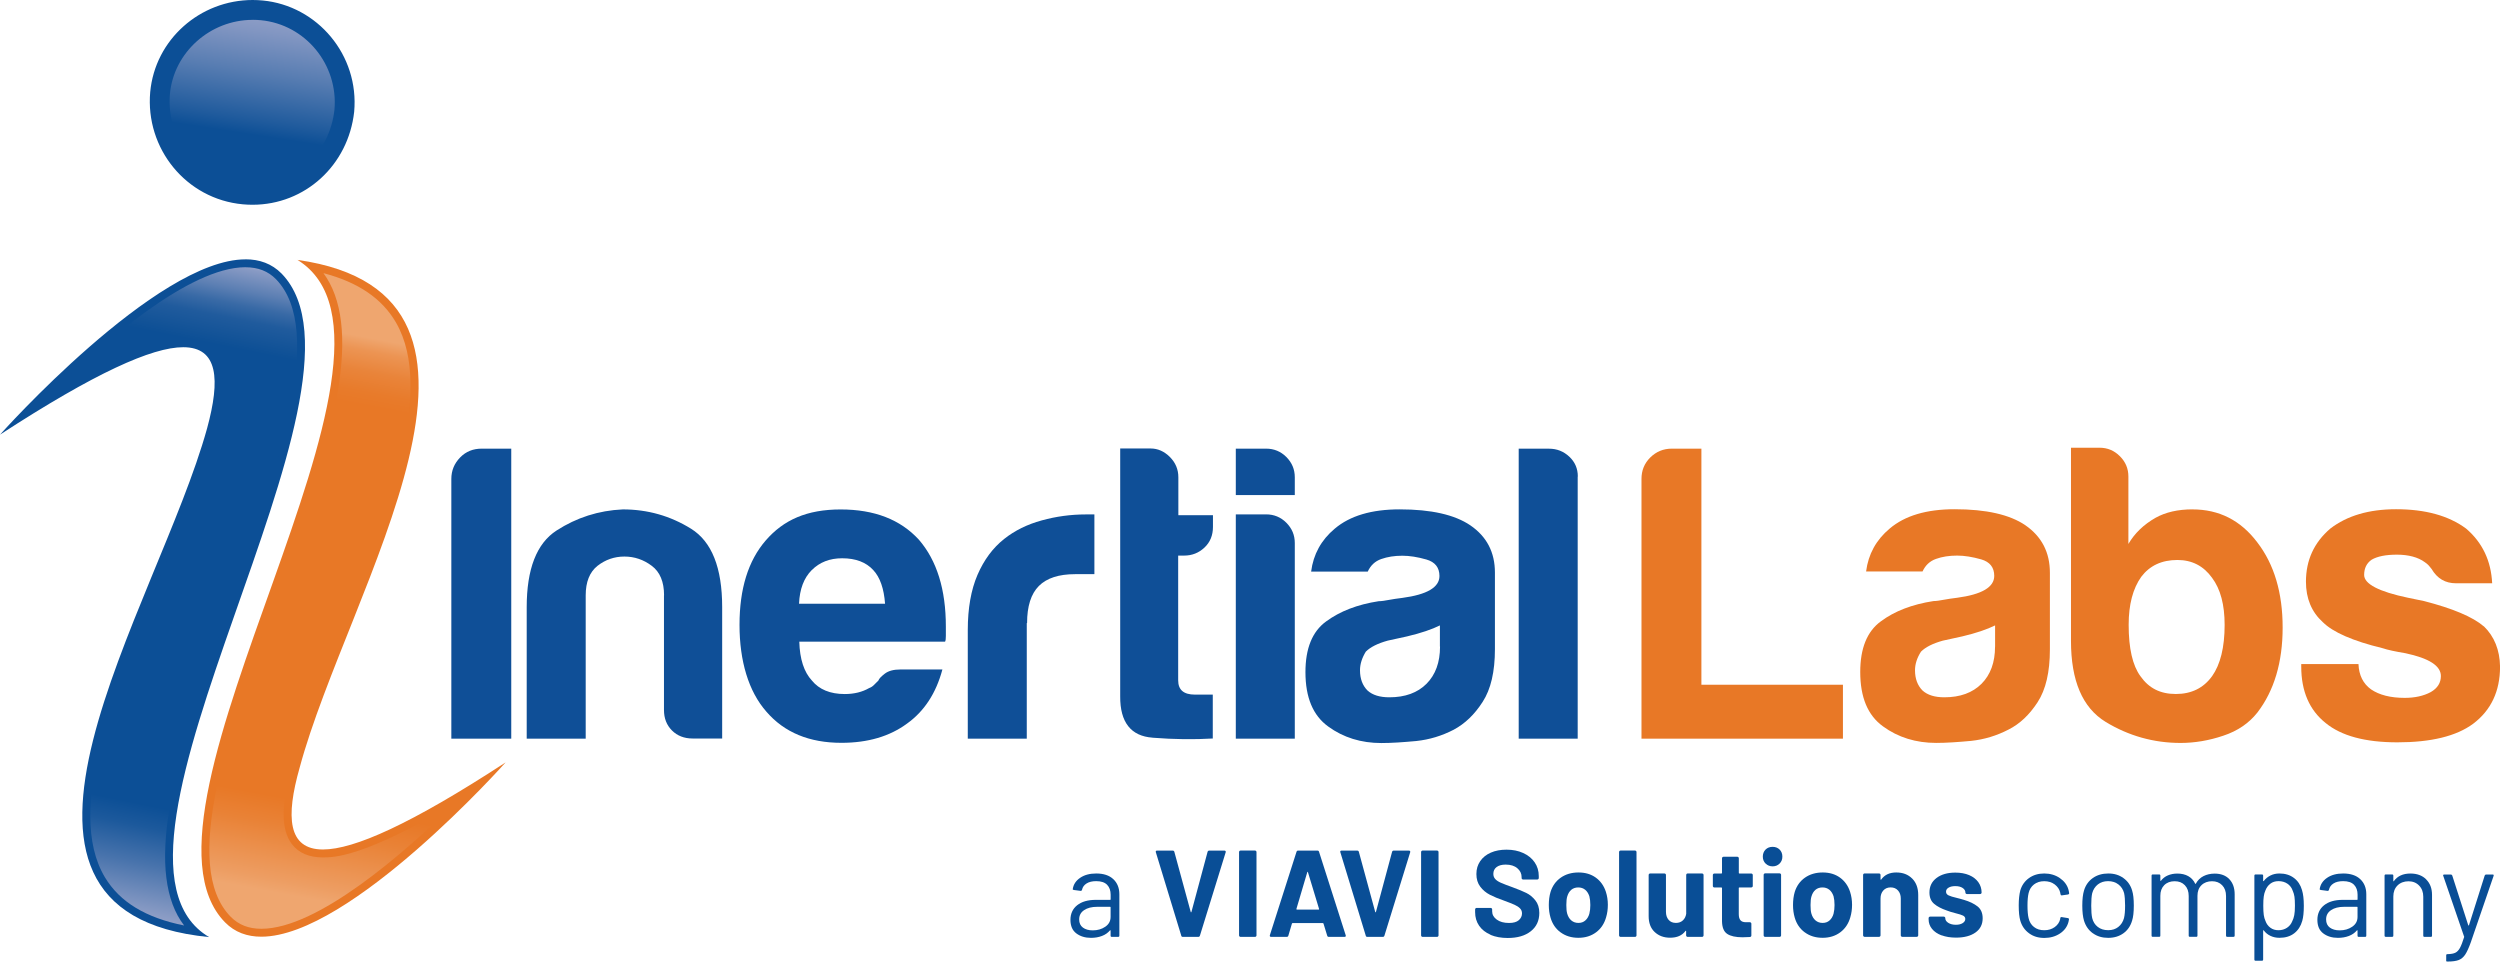
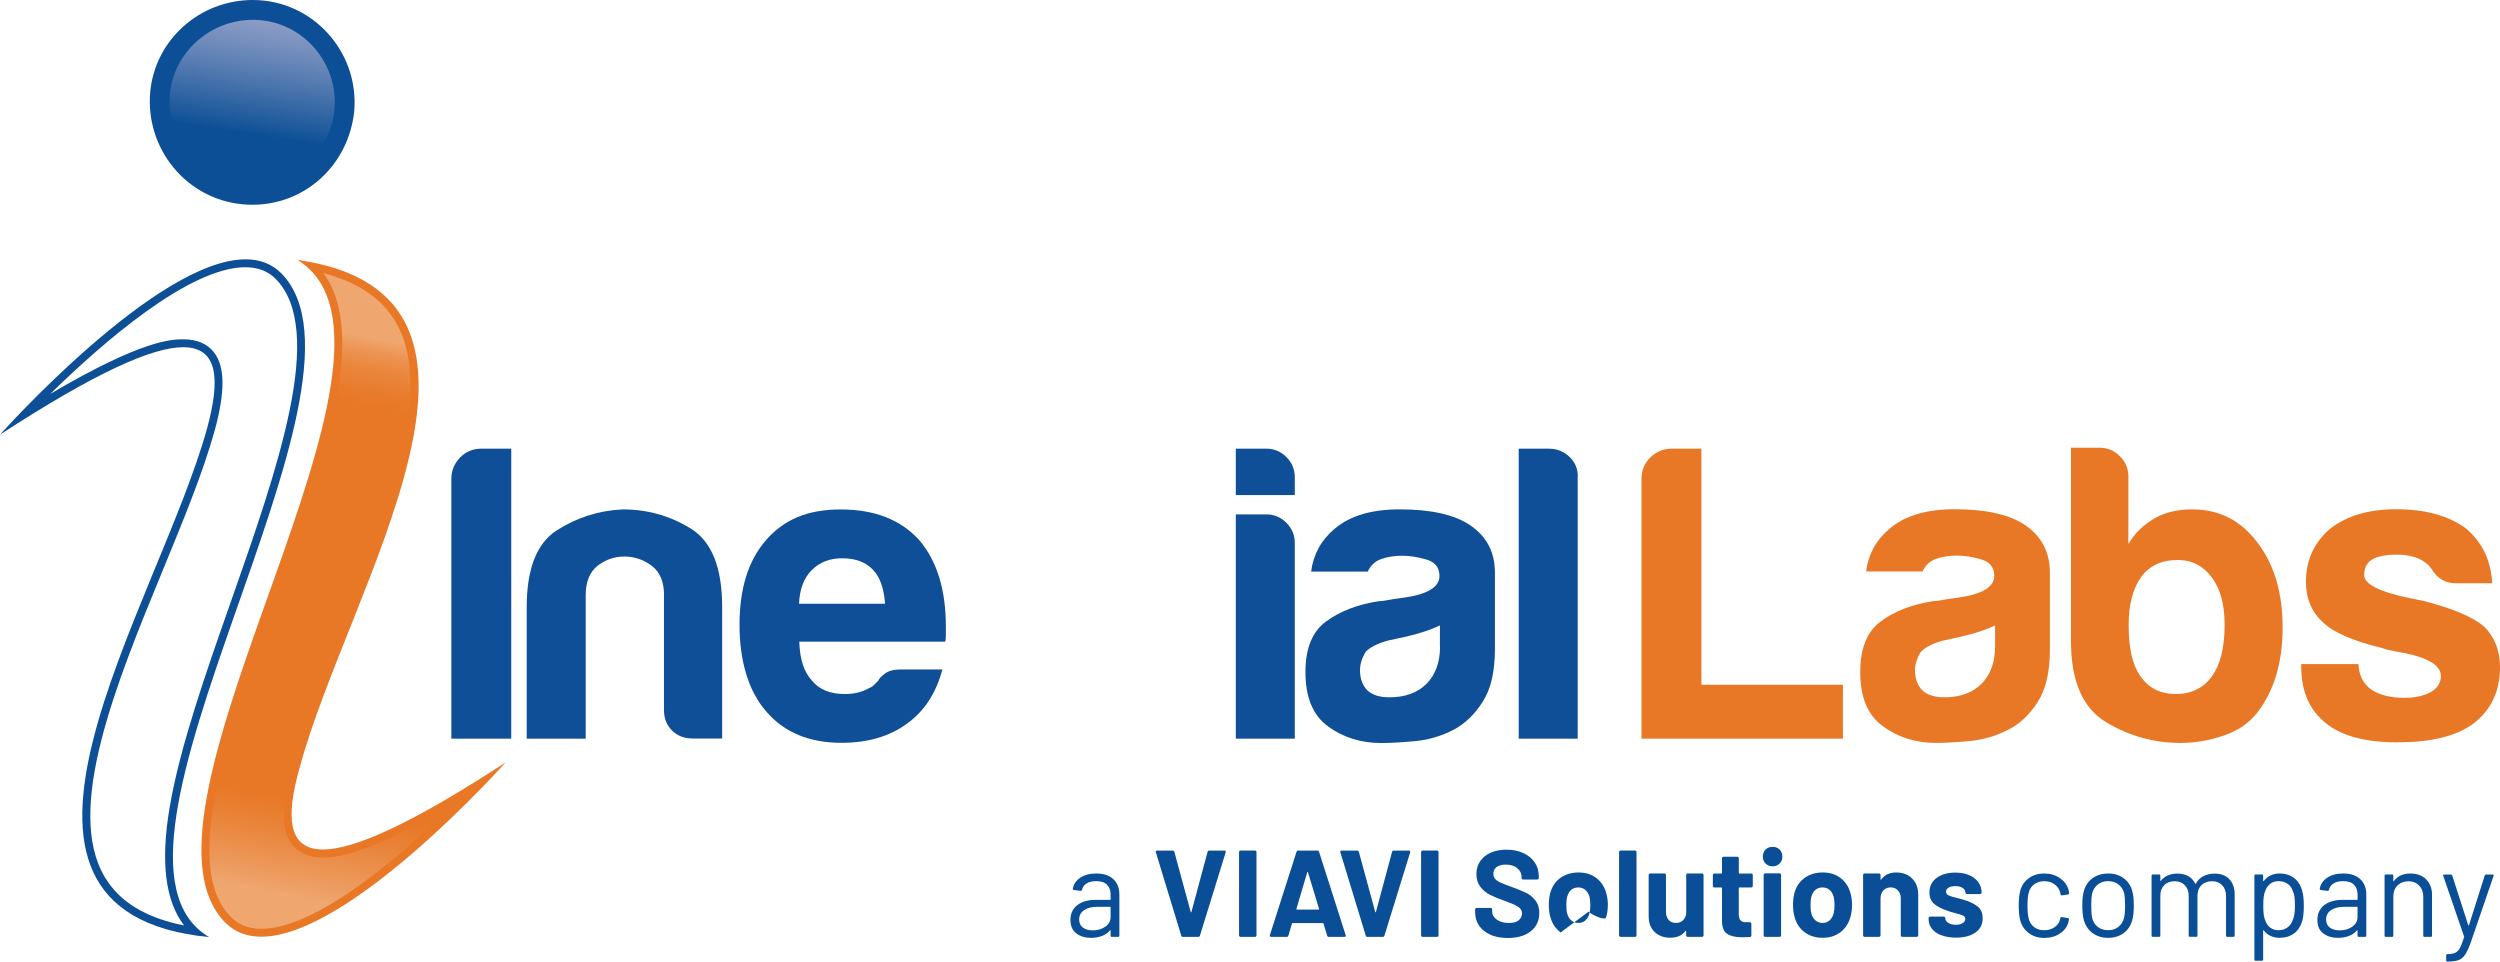
<svg xmlns="http://www.w3.org/2000/svg" id="Layer_1" data-name="Layer 1" viewBox="0 0 567.87 218.41">
  <defs>
    <style> .cls-1 { fill: url(#linear-gradient-3); } .cls-2 { fill: url(#linear-gradient-2); } .cls-3 { fill: #094e96; } .cls-4 { fill: url(#linear-gradient); } .cls-5, .cls-6, .cls-7 { isolation: isolate; } .cls-6 { fill: #0f4f97; } .cls-7, .cls-8 { fill: #e87826; } .cls-9 { fill: #0c4f96; } </style>
    <linearGradient id="linear-gradient" x1="53.43" y1="48.03" x2="62.19" y2="-8.73" gradientUnits="userSpaceOnUse">
      <stop offset=".31" stop-color="#0c4f96" />
      <stop offset=".37" stop-color="#205b9d" />
      <stop offset=".56" stop-color="#587db2" />
      <stop offset=".72" stop-color="#8296c2" />
      <stop offset=".84" stop-color="#9ba6cb" />
      <stop offset=".92" stop-color="#a5accf" />
    </linearGradient>
    <linearGradient id="linear-gradient-2" x1="99.9" y1="65.63" x2="71.53" y2="216.95" gradientUnits="userSpaceOnUse">
      <stop offset=".09" stop-color="#efa66f" />
      <stop offset=".11" stop-color="#ec9453" />
      <stop offset=".14" stop-color="#e9843a" />
      <stop offset=".17" stop-color="#e87b2b" />
      <stop offset=".19" stop-color="#e87826" />
      <stop offset=".71" stop-color="#e87826" />
      <stop offset=".78" stop-color="#e87826" />
      <stop offset=".82" stop-color="#e98236" />
      <stop offset=".9" stop-color="#ed9d62" />
      <stop offset=".92" stop-color="#efa66f" />
    </linearGradient>
    <linearGradient id="linear-gradient-3" x1="45.51" y1="52.25" x2="12.41" y2="213.92" gradientUnits="userSpaceOnUse">
      <stop offset=".03" stop-color="#a5accf" />
      <stop offset=".04" stop-color="#889ac4" />
      <stop offset=".07" stop-color="#5c7fb3" />
      <stop offset=".09" stop-color="#396aa6" />
      <stop offset=".11" stop-color="#205b9d" />
      <stop offset=".14" stop-color="#115297" />
      <stop offset=".15" stop-color="#0c4f96" />
      <stop offset=".71" stop-color="#0c4f96" />
      <stop offset=".79" stop-color="#0c4f96" />
      <stop offset=".82" stop-color="#1c599c" />
      <stop offset=".87" stop-color="#4873ac" />
      <stop offset=".94" stop-color="#8e9ec6" />
      <stop offset=".96" stop-color="#a5accf" />
    </linearGradient>
  </defs>
  <g>
    <path class="cls-3" d="M252.89,199.7c.91.86,1.37,2,1.37,3.42v9.41c0,.19-.09.28-.28.28h-1.43c-.19,0-.28-.09-.28-.28v-1.15s-.01-.07-.04-.08-.06,0-.1.03c-.47.56-1.07.99-1.82,1.27-.75.29-1.58.43-2.49.43-1.33,0-2.44-.34-3.33-1.01-.9-.67-1.34-1.7-1.34-3.08s.51-2.51,1.53-3.32c1.02-.81,2.43-1.22,4.24-1.22h3.25c.07,0,.11-.04.11-.11v-1.06c0-.95-.27-1.7-.8-2.25s-1.36-.83-2.48-.83c-.9,0-1.62.17-2.18.52s-.91.83-1.04,1.44c-.06.19-.17.27-.34.25l-1.51-.2c-.21-.04-.29-.11-.25-.22.15-1.04.71-1.89,1.68-2.55s2.18-.98,3.64-.98c1.68,0,2.98.43,3.89,1.29ZM251.07,210.5c.8-.55,1.2-1.29,1.2-2.23v-2.18c0-.07-.04-.11-.11-.11h-2.94c-1.23,0-2.22.25-2.97.76-.75.5-1.12,1.2-1.12,2.1,0,.82.28,1.44.85,1.86s1.31.63,2.23.63c1.1,0,2.05-.27,2.86-.83Z" />
    <path class="cls-3" d="M268.32,212.53l-5.77-18.93-.03-.11c0-.19.1-.28.31-.28h3.53c.21,0,.34.09.39.28l3.72,13.66c.02.06.05.08.08.08s.07-.03.08-.08l3.67-13.66c.06-.19.19-.28.39-.28h3.44c.11,0,.2.04.25.11.06.08.07.17.03.28l-5.85,18.93c-.06.19-.18.28-.36.28h-3.53c-.19,0-.31-.09-.36-.28Z" />
    <path class="cls-3" d="M281.55,212.71c-.07-.07-.1-.14-.1-.24v-18.93c0-.09.03-.17.1-.24s.14-.1.24-.1h3.28c.09,0,.17.03.24.1s.1.14.1.24v18.93c0,.09-.03.17-.1.24s-.14.1-.24.1h-3.28c-.09,0-.17-.03-.24-.1Z" />
    <path class="cls-3" d="M301.47,212.53l-.84-2.74c-.04-.07-.08-.11-.14-.11h-6.89c-.06,0-.1.04-.14.11l-.81,2.74c-.06.19-.18.28-.36.28h-3.56c-.11,0-.2-.03-.25-.1-.06-.07-.07-.16-.03-.29l6.05-18.93c.06-.19.18-.28.36-.28h4.4c.19,0,.31.09.36.28l6.05,18.93s.03.08.03.14c0,.17-.1.25-.31.25h-3.56c-.19,0-.31-.09-.36-.28ZM294.58,206.62h4.93c.11,0,.15-.06.11-.17l-2.52-8.32c-.02-.07-.05-.11-.08-.1-.04,0-.07.04-.08.1l-2.46,8.32c-.02.11.02.17.11.17Z" />
    <path class="cls-3" d="M310.23,212.53l-5.77-18.93-.03-.11c0-.19.1-.28.31-.28h3.53c.21,0,.34.09.39.28l3.72,13.66c.02.06.05.08.08.08s.07-.03.08-.08l3.67-13.66c.06-.19.19-.28.39-.28h3.44c.11,0,.2.04.25.11.06.08.07.17.03.28l-5.85,18.93c-.06.19-.18.28-.36.28h-3.53c-.19,0-.31-.09-.36-.28Z" />
    <path class="cls-3" d="M322.9,212.71c-.07-.07-.1-.14-.1-.24v-18.93c0-.09.03-.17.1-.24s.14-.1.24-.1h3.28c.09,0,.17.03.24.1s.1.14.1.24v18.93c0,.09-.03.17-.1.24s-.14.1-.24.1h-3.28c-.09,0-.17-.03-.24-.1Z" />
    <path class="cls-3" d="M338.57,212.32c-1.12-.48-1.98-1.16-2.59-2.04-.61-.89-.91-1.92-.91-3.09v-.62c0-.09.03-.17.1-.24s.14-.1.24-.1h3.19c.09,0,.17.03.24.1.06.07.1.15.1.24v.42c0,.75.34,1.38,1.04,1.89.69.51,1.62.77,2.8.77.99,0,1.73-.21,2.21-.63s.73-.94.73-1.55c0-.45-.15-.83-.45-1.13-.3-.31-.71-.58-1.22-.81-.51-.23-1.33-.56-2.45-.97-1.25-.43-2.31-.87-3.18-1.32-.87-.45-1.6-1.06-2.18-1.83-.59-.77-.88-1.73-.88-2.87s.29-2.1.87-2.94c.58-.84,1.38-1.48,2.41-1.93,1.03-.45,2.21-.67,3.56-.67,1.42,0,2.68.25,3.79.76,1.11.5,1.98,1.21,2.6,2.11.63.91.94,1.96.94,3.15v.42c0,.09-.03.17-.1.24s-.15.1-.24.1h-3.22c-.09,0-.17-.03-.24-.1-.07-.06-.1-.14-.1-.24v-.22c0-.78-.32-1.45-.97-2-.64-.55-1.53-.83-2.65-.83-.88,0-1.56.19-2.06.56-.49.37-.74.89-.74,1.54,0,.47.14.86.43,1.18.29.32.72.6,1.29.85s1.45.59,2.65,1.02c1.33.49,2.37.92,3.12,1.29.76.37,1.44.93,2.04,1.67s.91,1.69.91,2.87c0,1.75-.64,3.14-1.93,4.16s-3.03,1.53-5.24,1.53c-1.49,0-2.8-.24-3.92-.71Z" />
-     <path class="cls-3" d="M354.5,211.8c-1.12-.82-1.89-1.94-2.3-3.36-.26-.88-.39-1.83-.39-2.86,0-1.1.13-2.09.39-2.97.43-1.38,1.2-2.46,2.32-3.25,1.12-.78,2.46-1.18,4.03-1.18s2.84.39,3.92,1.16c1.08.78,1.85,1.85,2.3,3.23.3.93.45,1.91.45,2.94s-.13,1.95-.39,2.83c-.41,1.46-1.17,2.6-2.28,3.43-1.11.83-2.45,1.25-4.02,1.25s-2.91-.41-4.03-1.23ZM360.1,209.08c.43-.37.74-.89.92-1.54.15-.6.22-1.25.22-1.96,0-.78-.08-1.45-.22-1.99-.21-.63-.52-1.13-.95-1.48-.43-.35-.95-.53-1.57-.53s-1.16.18-1.58.53c-.42.36-.72.85-.91,1.48-.15.45-.22,1.11-.22,1.99s.06,1.49.2,1.96c.19.65.5,1.17.94,1.54.44.37.97.56,1.61.56s1.14-.19,1.57-.56Z" />
+     <path class="cls-3" d="M354.5,211.8c-1.12-.82-1.89-1.94-2.3-3.36-.26-.88-.39-1.83-.39-2.86,0-1.1.13-2.09.39-2.97.43-1.38,1.2-2.46,2.32-3.25,1.12-.78,2.46-1.18,4.03-1.18s2.84.39,3.92,1.16c1.08.78,1.85,1.85,2.3,3.23.3.93.45,1.91.45,2.94s-.13,1.95-.39,2.83s-2.91-.41-4.03-1.23ZM360.1,209.08c.43-.37.74-.89.92-1.54.15-.6.22-1.25.22-1.96,0-.78-.08-1.45-.22-1.99-.21-.63-.52-1.13-.95-1.48-.43-.35-.95-.53-1.57-.53s-1.16.18-1.58.53c-.42.36-.72.85-.91,1.48-.15.45-.22,1.11-.22,1.99s.06,1.49.2,1.96c.19.65.5,1.17.94,1.54.44.37.97.56,1.61.56s1.14-.19,1.57-.56Z" />
    <path class="cls-3" d="M367.87,212.71c-.07-.07-.1-.14-.1-.24v-18.93c0-.09.03-.17.1-.24s.14-.1.24-.1h3.28c.09,0,.17.03.24.1s.1.14.1.24v18.93c0,.09-.03.17-.1.24s-.14.1-.24.1h-3.28c-.09,0-.17-.03-.24-.1Z" />
    <path class="cls-3" d="M383.1,198.51c.07-.07.14-.1.24-.1h3.28c.09,0,.17.03.24.1s.1.14.1.24v13.72c0,.09-.03.17-.1.24s-.14.1-.24.1h-3.28c-.09,0-.17-.03-.24-.1s-.1-.14-.1-.24v-.95c0-.06-.02-.09-.06-.1s-.07.01-.11.07c-.75,1.01-1.9,1.51-3.47,1.51-1.42,0-2.58-.43-3.5-1.29s-1.37-2.06-1.37-3.61v-9.35c0-.09.03-.17.1-.24.06-.07.14-.1.24-.1h3.25c.09,0,.17.03.24.1s.1.14.1.24v8.37c0,.75.2,1.35.6,1.82.4.47.96.7,1.67.7.63,0,1.16-.19,1.57-.57.41-.38.66-.88.76-1.5v-8.82c0-.09.03-.17.1-.24Z" />
    <path class="cls-3" d="M398.03,201.48c-.07.07-.14.1-.24.1h-2.69c-.09,0-.14.05-.14.14v5.94c0,.62.13,1.07.38,1.37.25.3.66.45,1.22.45h.92c.09,0,.17.03.24.1.07.07.1.15.1.24v2.66c0,.21-.11.33-.34.36-.78.04-1.34.06-1.68.06-1.55,0-2.71-.26-3.47-.77-.77-.51-1.16-1.48-1.18-2.9v-7.5c0-.09-.05-.14-.14-.14h-1.6c-.09,0-.17-.03-.24-.1s-.1-.14-.1-.24v-2.49c0-.09.03-.17.1-.24s.14-.1.24-.1h1.6c.09,0,.14-.05.14-.14v-3.33c0-.09.03-.17.1-.24s.14-.1.24-.1h3.14c.09,0,.17.03.24.1s.1.14.1.24v3.33c0,.09.05.14.14.14h2.69c.09,0,.17.03.24.1s.1.14.1.24v2.49c0,.09-.03.17-.1.24Z" />
    <path class="cls-3" d="M401.05,196.16c-.42-.42-.63-.95-.63-1.58s.21-1.19.62-1.6.94-.62,1.6-.62,1.19.21,1.6.62.62.94.62,1.6-.21,1.16-.63,1.58c-.42.42-.95.63-1.58.63s-1.16-.21-1.58-.63ZM400.71,212.71c-.07-.07-.1-.14-.1-.24v-13.75c0-.09.03-.17.1-.24.07-.06.14-.1.24-.1h3.28c.09,0,.17.03.24.1.07.07.1.15.1.24v13.75c0,.09-.03.17-.1.24s-.14.1-.24.1h-3.28c-.09,0-.17-.03-.24-.1Z" />
    <path class="cls-3" d="M409.97,211.8c-1.12-.82-1.89-1.94-2.3-3.36-.26-.88-.39-1.83-.39-2.86,0-1.1.13-2.09.39-2.97.43-1.38,1.2-2.46,2.32-3.25,1.12-.78,2.46-1.18,4.03-1.18s2.84.39,3.92,1.16c1.08.78,1.85,1.85,2.3,3.23.3.93.45,1.91.45,2.94s-.13,1.95-.39,2.83c-.41,1.46-1.17,2.6-2.28,3.43-1.11.83-2.45,1.25-4.02,1.25s-2.91-.41-4.03-1.23ZM415.57,209.08c.43-.37.74-.89.92-1.54.15-.6.22-1.25.22-1.96,0-.78-.08-1.45-.22-1.99-.21-.63-.52-1.13-.95-1.48-.43-.35-.95-.53-1.57-.53s-1.16.18-1.58.53c-.42.36-.72.85-.91,1.48-.15.45-.22,1.11-.22,1.99s.06,1.49.2,1.96c.19.65.5,1.17.94,1.54.44.37.97.56,1.61.56s1.14-.19,1.57-.56Z" />
    <path class="cls-3" d="M434.35,199.56c.91.92,1.37,2.16,1.37,3.72v9.18c0,.09-.03.17-.1.24s-.14.1-.24.1h-3.28c-.09,0-.17-.03-.24-.1s-.1-.14-.1-.24v-8.37c0-.75-.21-1.35-.63-1.82-.42-.47-.98-.7-1.67-.7s-1.25.23-1.67.7c-.42.47-.63,1.07-.63,1.82v8.37c0,.09-.03.17-.1.24s-.14.1-.24.1h-3.28c-.09,0-.17-.03-.24-.1s-.1-.14-.1-.24v-13.72c0-.09.03-.17.1-.24s.14-.1.24-.1h3.28c.09,0,.17.03.24.1s.1.14.1.24v.98c0,.06.02.09.06.11s.07,0,.08-.03c.77-1.08,1.9-1.62,3.42-1.62s2.7.46,3.61,1.37Z" />
    <path class="cls-3" d="M441.02,212.47c-.93-.35-1.66-.85-2.17-1.48-.51-.63-.77-1.35-.77-2.16v-.28c0-.09.03-.17.1-.24s.14-.1.24-.1h3.11c.09,0,.17.03.24.1s.1.14.1.24v.03c0,.41.23.76.69,1.05.46.29,1.03.43,1.72.43.63,0,1.15-.13,1.54-.38s.59-.56.59-.94c0-.34-.17-.59-.5-.76s-.89-.34-1.65-.53c-.88-.22-1.57-.44-2.07-.64-1.2-.41-2.15-.91-2.86-1.51-.71-.6-1.06-1.46-1.06-2.58,0-1.38.54-2.48,1.61-3.29,1.07-.81,2.5-1.22,4.27-1.22,1.19,0,2.24.19,3.14.57.9.38,1.59.92,2.09,1.61.49.69.74,1.48.74,2.35,0,.09-.03.17-.1.24-.07.07-.14.1-.24.1h-3c-.09,0-.17-.03-.24-.1-.07-.06-.1-.14-.1-.24,0-.41-.21-.76-.63-1.04s-.98-.42-1.67-.42c-.62,0-1.12.11-1.51.34-.39.22-.59.53-.59.92s.19.65.57.84c.38.19,1.02.38,1.92.59.21.06.44.12.7.18.26.07.54.14.84.24,1.33.39,2.37.9,3.14,1.51.77.62,1.15,1.51,1.15,2.69,0,1.38-.55,2.46-1.64,3.23-1.09.77-2.56,1.16-4.41,1.16-1.25,0-2.34-.18-3.28-.53Z" />
    <path class="cls-3" d="M460.88,211.98c-.96-.7-1.62-1.65-1.97-2.84-.24-.82-.36-1.98-.36-3.47,0-1.34.12-2.48.36-3.42.34-1.16.99-2.09,1.96-2.79.97-.7,2.13-1.05,3.47-1.05s2.54.35,3.54,1.04c1,.69,1.65,1.55,1.95,2.58.09.34.15.62.17.84v.06c0,.13-.08.21-.25.25l-1.4.2h-.06c-.13,0-.21-.08-.25-.25l-.08-.42c-.17-.71-.58-1.31-1.23-1.81-.65-.49-1.45-.74-2.38-.74s-1.71.25-2.34.74c-.63.5-1.03,1.15-1.22,1.97-.17.71-.25,1.65-.25,2.83s.08,2.18.25,2.86c.19.84.59,1.51,1.22,2,.62.5,1.4.74,2.34.74s1.7-.24,2.37-.71c.66-.48,1.08-1.09,1.25-1.83v-.11l.03-.11c.02-.19.13-.26.34-.22l1.37.22c.19.04.27.14.25.31l-.11.56c-.28,1.08-.92,1.96-1.93,2.63-1.01.67-2.19,1.01-3.56,1.01s-2.5-.35-3.46-1.05Z" />
    <path class="cls-3" d="M475.4,212c-.97-.69-1.64-1.64-2.02-2.86-.26-.86-.39-2.01-.39-3.44s.13-2.58.39-3.42c.35-1.19,1.02-2.14,1.99-2.83.97-.69,2.15-1.04,3.53-1.04s2.47.35,3.43,1.04c.96.69,1.62,1.62,1.97,2.8.26.8.39,1.95.39,3.44s-.13,2.66-.39,3.44c-.36,1.21-1.01,2.17-1.97,2.86-.96.69-2.11,1.04-3.46,1.04s-2.5-.34-3.47-1.04ZM481.17,210.55c.63-.49,1.06-1.16,1.29-2,.17-.67.25-1.61.25-2.83s-.08-2.17-.22-2.83c-.22-.84-.66-1.51-1.3-2-.64-.49-1.42-.74-2.34-.74s-1.69.25-2.32.74c-.63.5-1.06,1.16-1.29,2-.15.65-.22,1.6-.22,2.83s.07,2.17.22,2.83c.21.84.63,1.51,1.27,2,.64.5,1.43.74,2.37.74s1.66-.25,2.3-.74Z" />
    <path class="cls-3" d="M506.38,199.7c.81.84,1.22,1.99,1.22,3.44v9.38c0,.19-.09.28-.28.28h-1.4c-.19,0-.28-.09-.28-.28v-8.99c0-1.03-.29-1.84-.88-2.45-.59-.61-1.36-.91-2.31-.91s-1.79.3-2.39.9c-.61.6-.91,1.4-.91,2.41v9.04c0,.19-.09.28-.28.28h-1.43c-.19,0-.28-.09-.28-.28v-8.99c0-1.03-.29-1.84-.87-2.45-.58-.61-1.35-.91-2.32-.91s-1.78.3-2.37.9c-.59.6-.88,1.4-.88,2.41v9.04c0,.19-.09.28-.28.28h-1.43c-.19,0-.28-.09-.28-.28v-13.61c0-.19.09-.28.28-.28h1.43c.19,0,.28.09.28.28v1.12s.01.06.04.07c.03,0,.06,0,.1-.04.41-.54.94-.95,1.58-1.22.64-.27,1.36-.41,2.14-.41.97,0,1.8.2,2.49.59.69.39,1.21.96,1.57,1.71.04.09.08.09.14,0,.41-.76.99-1.34,1.74-1.72.75-.38,1.6-.57,2.55-.57,1.4,0,2.51.42,3.32,1.26Z" />
    <path class="cls-3" d="M523.31,205.72c0,1.49-.12,2.65-.36,3.47-.34,1.2-.95,2.13-1.83,2.81s-2,1.02-3.35,1.02c-.73,0-1.4-.14-2.02-.43-.62-.29-1.13-.7-1.54-1.25-.04-.04-.07-.05-.1-.04-.03,0-.04.03-.04.07v6.58c0,.19-.09.28-.28.28h-1.43c-.19,0-.28-.09-.28-.28v-19.04c0-.19.09-.28.28-.28h1.43c.19,0,.28.09.28.28v1.18s.01.06.04.07c.03,0,.06,0,.1-.04.41-.54.92-.96,1.53-1.26.61-.3,1.28-.45,2.03-.45,1.31,0,2.4.34,3.29,1.01.89.67,1.5,1.59,1.83,2.74.28.9.42,2.08.42,3.56ZM521.14,207.87c.1-.51.15-1.23.15-2.14s-.04-1.56-.11-2.06c-.08-.5-.21-.94-.39-1.33-.22-.67-.62-1.2-1.19-1.6-.57-.39-1.25-.59-2.03-.59s-1.37.2-1.88.59c-.5.39-.88.92-1.12,1.57-.17.37-.29.81-.36,1.32-.08.5-.11,1.2-.11,2.1s.04,1.6.11,2.11c.07.51.21.97.39,1.36.22.63.59,1.14,1.11,1.53.51.38,1.12.57,1.83.57.75,0,1.39-.19,1.95-.56.55-.37.95-.87,1.19-1.48.21-.41.36-.87.46-1.39Z" />
    <path class="cls-3" d="M536.13,199.7c.91.86,1.37,2,1.37,3.42v9.41c0,.19-.09.28-.28.28h-1.43c-.19,0-.28-.09-.28-.28v-1.15s-.01-.07-.04-.08-.06,0-.1.03c-.47.56-1.07.99-1.82,1.27-.75.29-1.58.43-2.49.43-1.33,0-2.44-.34-3.33-1.01-.9-.67-1.34-1.7-1.34-3.08s.51-2.51,1.53-3.32c1.02-.81,2.43-1.22,4.24-1.22h3.25c.07,0,.11-.04.11-.11v-1.06c0-.95-.27-1.7-.8-2.25s-1.36-.83-2.48-.83c-.9,0-1.62.17-2.18.52s-.91.83-1.04,1.44c-.06.19-.17.27-.34.25l-1.51-.2c-.21-.04-.29-.11-.25-.22.15-1.04.71-1.89,1.68-2.55s2.18-.98,3.64-.98c1.68,0,2.98.43,3.89,1.29ZM534.31,210.5c.8-.55,1.2-1.29,1.2-2.23v-2.18c0-.07-.04-.11-.11-.11h-2.94c-1.23,0-2.22.25-2.97.76-.75.5-1.12,1.2-1.12,2.1,0,.82.28,1.44.85,1.86s1.31.63,2.23.63c1.1,0,2.05-.27,2.86-.83Z" />
    <path class="cls-3" d="M551.1,199.76c.89.88,1.33,2.05,1.33,3.53v9.24c0,.19-.09.28-.28.28h-1.43c-.19,0-.28-.09-.28-.28v-8.85c0-1.03-.31-1.87-.94-2.52-.62-.65-1.43-.98-2.42-.98s-1.86.32-2.49.95-.95,1.47-.95,2.49v8.9c0,.19-.09.28-.28.28h-1.43c-.19,0-.28-.09-.28-.28v-13.61c0-.19.09-.28.28-.28h1.43c.19,0,.28.09.28.28v1.2s.01.07.04.08c.03.02.05,0,.07-.03.82-1.16,2.08-1.74,3.78-1.74,1.49,0,2.68.44,3.57,1.32Z" />
    <path class="cls-3" d="M555.65,218.13v-1.12c0-.19.09-.28.28-.28h.11c.73-.02,1.29-.13,1.69-.32.4-.2.75-.56,1.04-1.09.29-.53.6-1.34.94-2.42.04-.08.04-.13,0-.17l-4.73-13.78-.03-.11c0-.13.08-.2.25-.2h1.48c.17,0,.28.08.34.22l3.64,11.31s.05.06.08.06.07-.02.08-.06l3.58-11.31c.06-.15.17-.22.34-.22h1.46c.21,0,.28.1.22.31l-5.18,15.09c-.45,1.25-.87,2.17-1.26,2.77-.39.6-.88,1.01-1.47,1.25-.59.23-1.41.35-2.48.35h-.2c-.13,0-.2-.09-.2-.28Z" />
  </g>
  <g>
    <g class="cls-5">
      <path class="cls-4" d="M57.35,44.25c-.66,0-1.33-.03-1.99-.09-11.52-1.06-20.04-11.4-19-23.07,1-10.74,10.04-18.85,21.04-18.85.68,0,1.37.03,2.05.1,11.4,1.08,19.81,11.33,18.76,22.85-1.22,11.03-9.99,19.06-20.85,19.06,0,0,0,0,0,0Z" />
      <path class="cls-9" d="M57.4,4.5c.61,0,1.23.03,1.83.09,10.15.96,17.65,10.09,16.74,20.36-1.12,9.89-8.94,17.06-18.61,17.06-.59,0-1.19-.03-1.79-.08-10.28-.94-17.9-10.2-16.97-20.61.88-9.43,9.14-16.81,18.8-16.81M57.4,0c-11.95,0-22.17,8.96-23.28,20.9-1.14,12.86,8.18,24.33,21.04,25.51.74.07,1.47.1,2.2.1,11.92,0,21.74-8.95,23.09-21.11C81.62,12.5,72.09,1.29,59.66.11c-.76-.07-1.51-.11-2.26-.11h0Z" />
    </g>
    <g class="cls-5">
      <path class="cls-2" d="M59.36,211.87c-3.13,0-5.62-.98-7.6-2.99-11.83-12.05-.76-43.1,9.94-73.14,10.96-30.76,22.28-62.5,9.25-75.2,9.64,1.95,16.13,5.99,19.77,12.27,9.26,15.98-1.67,43.42-12.25,69.95-4.5,11.28-8.75,21.94-11.29,31.4-2.43,8.56-2.48,13.97-.18,17.02,1.35,1.78,3.48,2.68,6.35,2.68,6.91,0,18.68-5.25,35.88-16.03-10.37,10.71-34.71,34.03-49.88,34.03Z" />
      <path class="cls-8" d="M73.46,62.04c7.9,2.07,13.32,5.77,16.48,11.21,9.04,15.61-2.3,44.06-12.3,69.17-4.51,11.31-8.77,21.99-11.32,31.48-2.51,8.86-2.52,14.53-.03,17.82,1.52,2.02,3.9,3.04,7.07,3.04,2.46,0,9.18,0,30.03-12.31-11.8,11.55-31.3,28.52-44.02,28.52-2.88,0-5.15-.89-6.96-2.72-11.44-11.65-.46-42.43,10.15-72.21,5.81-16.3,11.82-33.15,14.15-46.98,2.08-12.3,1.02-21.22-3.24-27.02M67.59,59.05c32.47,20.08-41.79,124.67-16.47,150.46,2.24,2.28,5.05,3.26,8.24,3.26,20.22,0,55.49-39.59,55.49-39.59-21.49,14.02-34.43,19.78-41.49,19.78-8,0-8.47-7.4-5.3-18.57,11-40.83,55.15-107.45-.46-115.35h0Z" />
    </g>
    <g class="cls-5">
-       <path class="cls-1" d="M44.24,211.55c-10.4-1.57-17.33-5.44-21.16-11.8-9.48-15.77,2.49-44.86,13.06-70.53,4.71-11.45,9.16-22.26,11.77-31.69,2.32-8.53,2.33-13.9.03-16.91-1.35-1.76-3.47-2.66-6.32-2.66-6.89,0-18.71,5.28-36.03,16.11,10.41-10.75,34.95-34.28,50.17-34.28,3.12,0,5.6.97,7.57,2.98,11.76,12.09.7,43.59-9.99,74.04-11.31,32.22-22.04,62.76-9.11,74.72Z" />
      <path class="cls-9" d="M55.76,60.71c2.87,0,5.14.89,6.92,2.7,11.37,11.7.41,42.92-10.19,73.12-5.73,16.33-11.66,33.21-13.97,46.94-2.07,12.32-.99,21.15,3.3,26.75-8.71-1.74-14.62-5.34-17.98-10.93-9.25-15.38,2.64-44.25,13.12-69.72,4.72-11.47,9.18-22.31,11.81-31.8,2.4-8.82,2.36-14.44-.13-17.69-1.53-2-3.89-3.01-7.03-3.01-2.45,0-9.17,0-30.19,12.41,11.86-11.62,31.55-28.78,44.33-28.78M55.76,58.91C35.5,58.91,0,98.73,0,98.73c21.6-14.06,34.56-19.86,41.62-19.86,7.94,0,8.45,7.31,5.42,18.43-11.22,40.58-58.01,109.84.46,115.56-32.01-18.86,41.54-124.92,16.47-150.71-2.23-2.27-5.04-3.25-8.21-3.25h0Z" />
    </g>
    <path class="cls-6" d="M104.52,103.91c-1.32,1.36-2,2.96-2,4.89v58.98h13.61v-65.87h-6.72c-1.93,0-3.57.64-4.89,2Z" />
    <path class="cls-6" d="M150.82,135.21v26.04c0,1.93.61,3.47,1.82,4.68,1.21,1.21,2.79,1.82,4.68,1.82h6.72v-29.86c0-8.93-2.36-14.86-7.07-17.79-4.72-2.93-9.89-4.39-15.5-4.39-5.5.25-10.5,1.86-15.04,4.79-4.54,2.93-6.79,8.75-6.79,17.43v29.86h13.4v-32.54c0-3.07.89-5.29,2.68-6.72,1.79-1.39,3.82-2.11,6.11-2.11s4.36.71,6.22,2.11c1.86,1.39,2.79,3.64,2.79,6.68Z" />
    <path class="cls-6" d="M214.08,152.07h-9.57c-1.54,0-2.71.32-3.54.96-.82.64-1.32,1.14-1.43,1.54l-1.04,1.04c-.32.32-.68.54-1.07.68-1.54.89-3.39,1.36-5.54,1.36-3.32,0-5.82-1.04-7.47-3.07-1.79-1.93-2.75-4.86-2.86-8.82h33.11c.14-.25.18-.71.18-1.32v-2.11c0-8.43-2.04-15-6.11-19.72-4.22-4.61-10.14-6.89-17.79-6.89s-12.97,2.36-17.04,7.07c-3.97,4.61-5.93,10.97-5.93,19.15s2.04,15.11,6.11,19.72c4.07,4.72,9.75,7.07,17.04,7.07,6,0,10.97-1.46,14.93-4.39,3.89-2.79,6.57-6.89,8-12.25ZM184.4,129.49c1.79-1.79,4.07-2.68,6.89-2.68,3.07,0,5.43.89,7.07,2.68,1.54,1.64,2.43,4.22,2.68,7.64h-19.54c.14-3.32,1.11-5.86,2.89-7.64Z" />
-     <path class="cls-6" d="M233.3,141.53c0-3.82.89-6.64,2.68-8.43s4.54-2.68,8.22-2.68h4.39v-13.57h-1.93c-3.43,0-6.79.46-10.04,1.36-3.25.89-6.11,2.29-8.54,4.22-2.57,2.04-4.57,4.75-6.04,8.14-1.46,3.39-2.21,7.57-2.21,12.54v24.68h13.4v-26.26h.07Z" />
-     <path class="cls-6" d="M261.8,167.57c4.93.39,9.47.43,13.68.18h0v-9.97h-4.04c-2.57,0-3.82-1.07-3.82-3.25v-28.33h1.36c1.79,0,3.32-.61,4.61-1.82,1.29-1.21,1.93-2.79,1.93-4.68v-2.68h-7.86v-8.61c0-1.79-.64-3.32-1.93-4.61-1.29-1.29-2.75-1.93-4.39-1.93h-6.89v56.3c-.04,5.89,2.43,9.04,7.36,9.39Z" />
    <path class="cls-6" d="M287.6,101.91h-6.89v10.54h13.4v-4.04c0-1.79-.64-3.32-1.93-4.61-1.25-1.25-2.79-1.89-4.57-1.89Z" />
    <path class="cls-6" d="M287.6,116.84h-6.89v50.94h13.4v-44.44c0-1.79-.64-3.32-1.93-4.61-1.25-1.25-2.79-1.89-4.57-1.89Z" />
    <path class="cls-6" d="M336.78,159.43c1.86-2.86,2.79-6.86,2.79-11.97v-17.4c0-4.61-1.86-8.18-5.57-10.72-3.57-2.43-8.93-3.64-16.07-3.64-6.39,0-11.29,1.46-14.75,4.39-3.07,2.57-4.86,5.82-5.36,9.75h12.86c.64-1.39,1.64-2.36,3.07-2.86s3-.75,4.79-.75c1.64,0,3.47.29,5.47.86,1.96.57,2.96,1.82,2.96,3.75,0,2.57-2.82,4.22-8.43,4.97-1.14.14-2.18.29-3.07.46s-1.64.29-2.29.29c-4.86.75-8.82,2.29-11.97,4.61-3.14,2.29-4.68,6.14-4.68,11.5,0,5.75,1.71,9.86,5.18,12.36,3.43,2.5,7.47,3.75,12.07,3.75,2.29,0,4.93-.18,7.93-.46,3-.32,5.82-1.18,8.5-2.57,2.54-1.36,4.72-3.43,6.57-6.32ZM327.1,146.89c0,3.57-1.04,6.39-3.07,8.43s-4.86,3.07-8.43,3.07c-2.18,0-3.82-.5-4.97-1.54-1.14-1.14-1.71-2.68-1.71-4.61,0-1.39.46-2.82,1.32-4.22,1.04-1.04,2.68-1.86,4.97-2.5l4.39-.96c3.18-.75,5.68-1.61,7.47-2.5h0v4.82h.04Z" />
    <path class="cls-6" d="M358.4,108.24c0-1.79-.64-3.29-1.93-4.5-1.29-1.21-2.82-1.82-4.61-1.82h-6.89v65.87h13.4v-59.55h.04Z" />
    <path class="cls-7" d="M386.47,101.91h-6.72c-1.93,0-3.54.68-4.89,2-1.36,1.36-2,2.96-2,4.89v58.98h45.76v-12.25h-32.15v-53.62Z" />
    <path class="cls-7" d="M460.06,119.31c-3.57-2.43-8.93-3.64-16.07-3.64-6.39,0-11.29,1.46-14.75,4.39-3.07,2.57-4.86,5.82-5.36,9.75h12.82c.64-1.39,1.64-2.36,3.07-2.86,1.39-.5,3-.75,4.79-.75,1.64,0,3.46.29,5.47.86,1.96.57,2.96,1.82,2.96,3.75,0,2.57-2.82,4.22-8.43,4.97-1.14.14-2.18.29-3.07.46s-1.68.29-2.29.29c-4.86.75-8.86,2.29-11.97,4.61-3.14,2.29-4.68,6.14-4.68,11.5,0,5.75,1.71,9.86,5.18,12.36,3.43,2.5,7.47,3.75,12.07,3.75,2.29,0,4.93-.18,7.93-.46,3-.32,5.82-1.18,8.5-2.57,2.57-1.29,4.75-3.36,6.61-6.22,1.86-2.86,2.79-6.86,2.79-11.97v-17.43c0-4.64-1.86-8.22-5.57-10.79ZM453.17,146.89c0,3.57-1.04,6.39-3.07,8.43-2.04,2.04-4.86,3.07-8.43,3.07-2.18,0-3.82-.5-4.97-1.54-1.14-1.14-1.71-2.68-1.71-4.61,0-1.39.46-2.82,1.36-4.22,1.04-1.04,2.68-1.86,4.97-2.5l4.39-.96c3.18-.75,5.68-1.61,7.47-2.5h0v4.82h0Z" />
    <path class="cls-7" d="M498.03,115.7c-3.32,0-6.11.64-8.43,1.93-2.68,1.54-4.72,3.5-6.14,5.93v-15.32c0-1.79-.64-3.32-1.93-4.61-1.29-1.29-2.82-1.93-4.61-1.93h-6.5v43.87c0,9.07,2.61,15.18,7.86,18.4,5.22,3.18,10.93,4.79,17.04,4.79,3.18,0,6.43-.54,9.68-1.64,3.25-1.07,5.82-2.82,7.75-5.25,3.82-4.97,5.75-11.43,5.75-19.33s-1.93-14.36-5.75-19.33c-3.79-5.04-8.72-7.5-14.72-7.5ZM502.46,153.6c-1.93,2.68-4.68,4.04-8.22,4.04s-6.14-1.32-8.04-4.04c-1.79-2.43-2.68-6.32-2.68-11.68,0-4.61.96-8.22,2.86-10.9,1.93-2.54,4.64-3.82,8.22-3.82,3.32,0,5.93,1.36,7.86,4.04,1.93,2.57,2.86,6.14,2.86,10.72,0,5.07-.96,8.97-2.86,11.65Z" />
    <path class="cls-7" d="M564.19,142.28c-2.54-2.18-7.07-4.07-13.57-5.75-.65-.14-2.72-.54-3.64-.75-6.64-1.39-9.97-3.14-9.97-5.18,0-1.54.57-2.68,1.71-3.47,1.29-.75,3.18-1.14,5.75-1.14s4.79.57,6.32,1.71c.7.49.82.64,1.54,1.54,1.29,2.18,3.11,3.25,5.54,3.25h8.22c-.25-5.11-2.21-9.25-5.93-12.43-3.97-2.93-9.25-4.39-15.9-4.39-6.14,0-11.11,1.46-14.93,4.39-3.72,3.18-5.54,7.22-5.54,12.07,0,3.82,1.29,6.89,3.82,9.18,2.29,2.29,6.82,4.29,13.61,5.93,1.14.39,2.86.75,5.18,1.14,5.36,1.14,8.04,2.86,8.04,5.18,0,1.54-.75,2.75-2.29,3.64-1.64.89-3.64,1.32-5.93,1.32-3.18,0-5.75-.64-7.64-1.93-1.79-1.29-2.75-3.18-2.86-5.75h-13v.57c0,5.61,1.86,9.89,5.54,12.82,3.57,2.93,9,4.39,16.29,4.39,7.64,0,13.4-1.39,17.22-4.22,4.07-3.07,6.11-7.39,6.11-13-.07-3.75-1.29-6.82-3.68-9.14Z" />
  </g>
</svg>